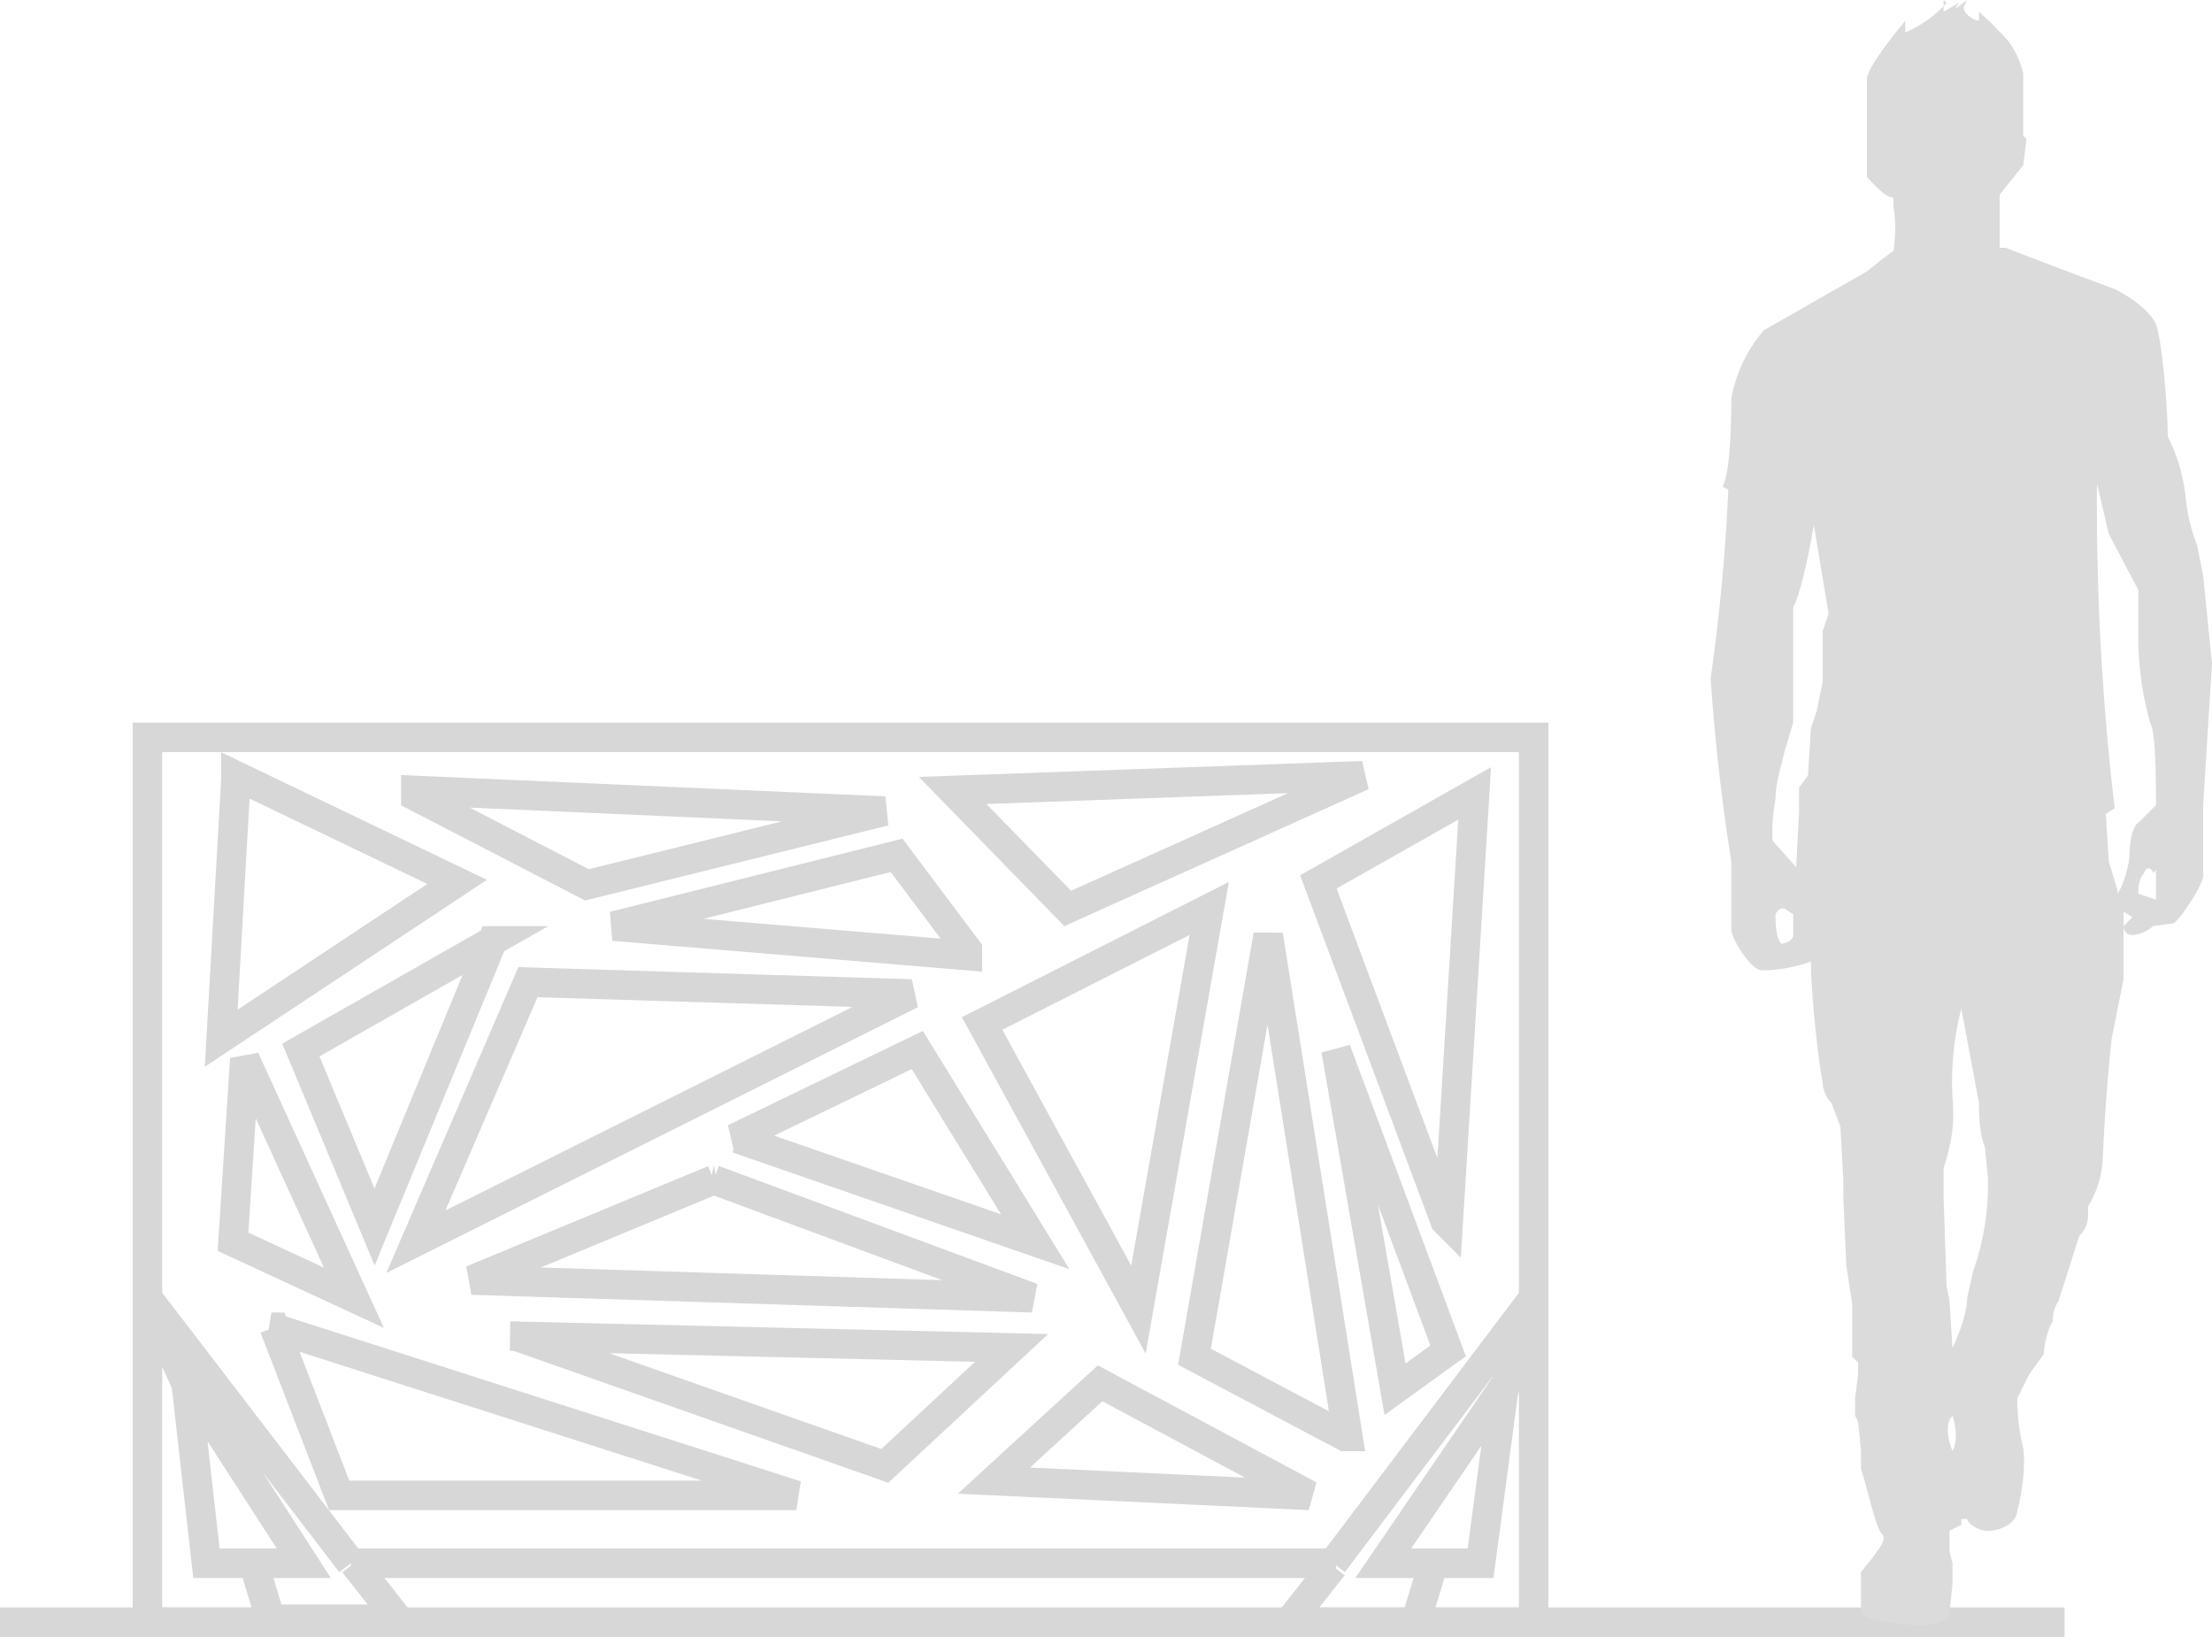
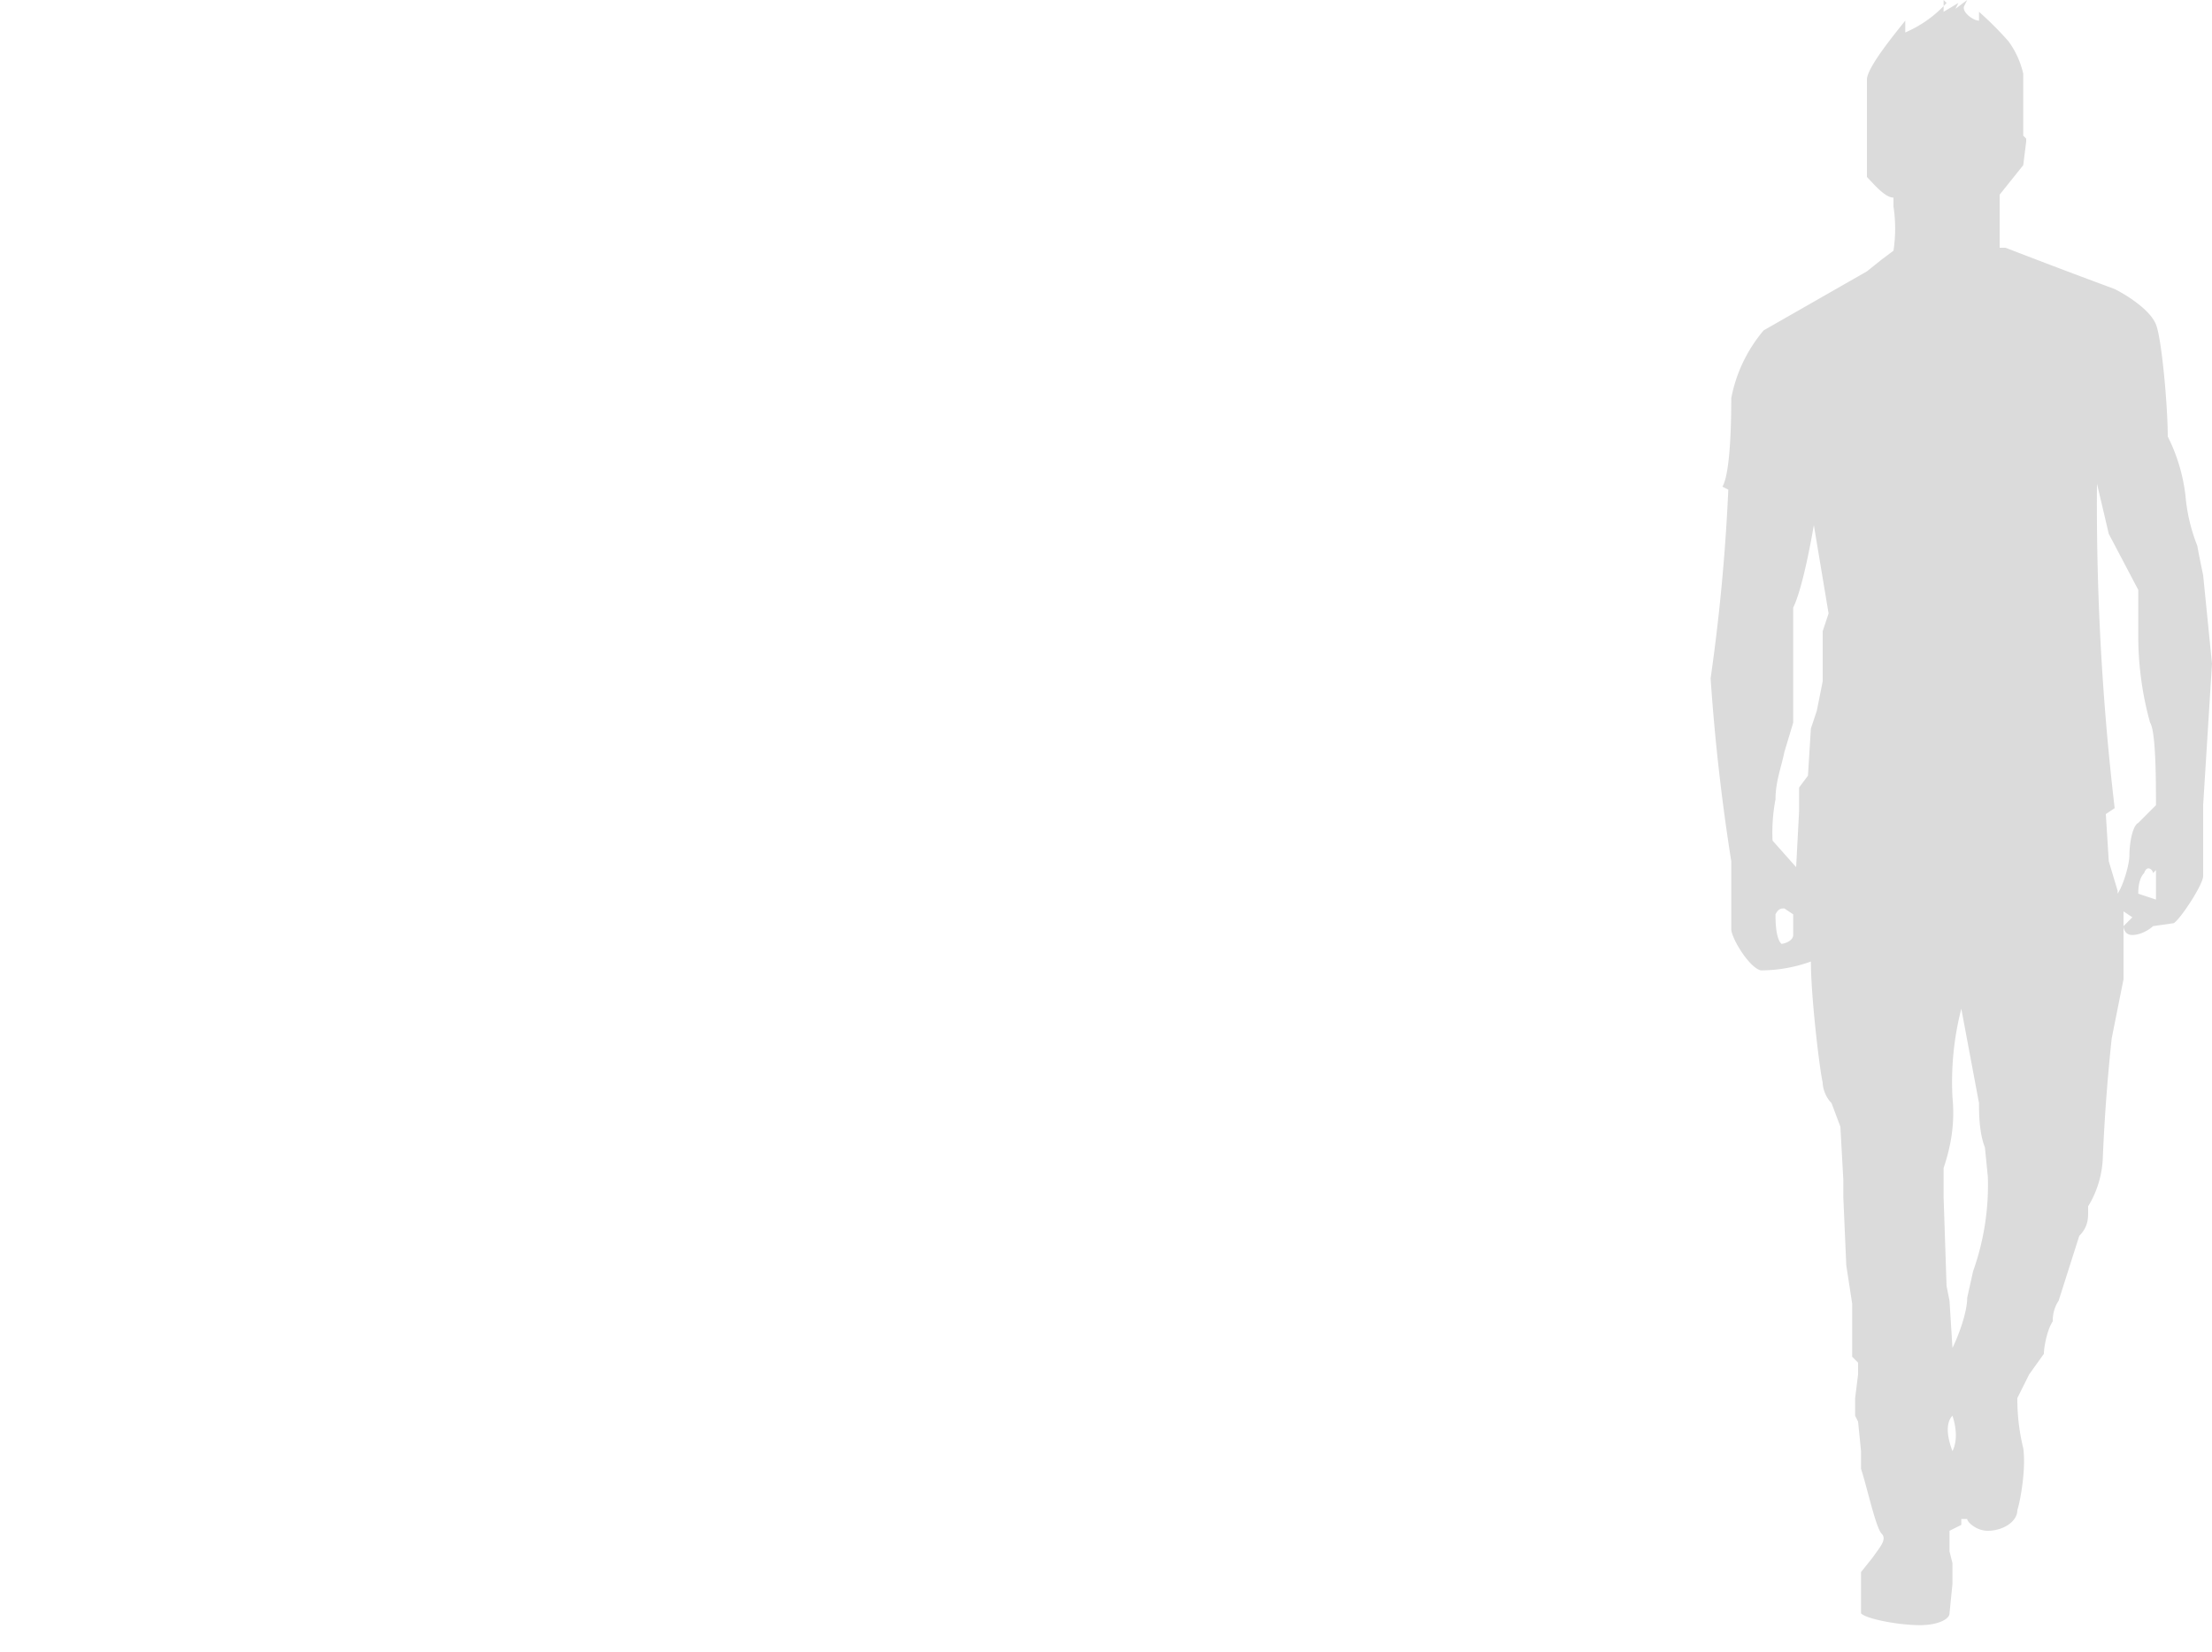
<svg xmlns="http://www.w3.org/2000/svg" width="75" height="56" fill="none">
-   <path d="M0 55h70" stroke="#D7D7D7" />
  <path fill-rule="evenodd" clip-rule="evenodd" d="M66 .1a4 4 0 01-1.4 1V.7c-.4.5-1.3 1.6-1.3 2V6c.2.2.6.7.9.7V7a5 5 0 010 1.5l-.4.3-.5.4-3.5 2a5 5 0 00-1.1 2.3c0 .4 0 2.5-.3 3l.2.1A65.8 65.8 0 0158 23a70 70 0 00.7 6.2v2.3c0 .3.6 1.3 1 1.4a5 5 0 001.7-.3c0 1.2.3 3.7.4 4.1 0 .2.1.5.3.7l.3.8.1 1.8v.6l.1 2.3.2 1.3V46l.2.2v.4l-.1.8v.6l.1.2.1 1v.6c.2.6.5 2 .7 2.2.2.2-.1.5-.3.8l-.4.5v1.4c.2.2 1.3.4 2 .4.6 0 1-.2 1-.4l.1-1V53l-.1-.4v-.7l.4-.2v-.2h.2c0 .1.3.4.7.4.5 0 1-.3 1-.7.1-.3.3-1.4.2-2.1a7 7 0 01-.2-1.7l.4-.8.5-.7c0-.2.1-.8.3-1.1 0-.1 0-.4.2-.7l.7-2.2c.3-.3.3-.6.3-.8v-.2a3.4 3.4 0 00.5-1.7 63 63 0 01.3-4l.4-2v-2.3l.3.2-.3.3s0 .3.3.3.6-.2.7-.3l.7-.1c.2-.1 1-1.3 1-1.6v-2.4l.3-4.8-.3-3a40 40 0 01-.2-1 6 6 0 01-.4-1.7 6 6 0 00-.6-2c0-1-.2-3.3-.4-3.8s-1-1-1.4-1.2A262.3 262.3 0 0168 8.4h-.2V6.6l.8-1 .1-.8v-.1l-.1-.1V2.5a3 3 0 00-.5-1.1 11.6 11.6 0 00-1-1v.3c-.2 0-.6-.3-.5-.5l.1-.2-.4.3.1-.2-.5.3V0zm5.8 30.2c.2-.3.4-1 .4-1.3 0-.4.1-1 .3-1.1l.6-.6c0-.8 0-2.5-.2-2.8a11 11 0 01-.4-3V20l-1-1.9-.4-1.7a88.4 88.4 0 00.6 11l-.3.2.1 1.6.3 1zm-11.7-1.8l.8.9.1-1.9v-.8l.3-.4.1-1.6.2-.6.2-1v-1.7l.2-.6-.5-3c-.1.6-.4 2.2-.7 2.8v3.9l-.3 1c-.1.5-.3 1-.3 1.6a6 6 0 00-.1 1.4zm13 1v1l-.6-.2c0-.1 0-.5.2-.7.1-.3.3-.1.3 0zM60.4 32c.1 0 .4-.1.4-.3V31l-.3-.2c-.1 0-.2 0-.3.2 0 .2 0 .8.2 1zm6.3 12c0 .5-.3 1.3-.5 1.7l-.1-1.6-.1-.5-.1-3v-1c.2-.6.4-1.4.3-2.4a10 10 0 01.3-3l.6 3.2c0 .3 0 1 .2 1.5l.1 1a8.7 8.7 0 01-.5 3.2l-.2.9zm-.5 4c.1.3.2.8 0 1.2-.3-.8-.1-1.1 0-1.2z" fill="#DBDBDB" />
-   <path d="M52 44V25H5v19m47 0v11h-4.1M52 44l-6.8 9m6.8-9l-1 3.1m-5.8 6L43.7 55H48m-2.7-2H11.9M5 44v11h4.2M5 44l6.9 9M5 44l1.3 2.9M12 53l1.5 1.9H9.2m-2.9-8.1L7 53h1.6m-2.3-6.2l4 6.2H8.5M51 47l-.8 6h-1.7m2.5-6l-4.1 6h1.6m-.5 2l.6-2M9.2 55l-.6-2M8 26.4l-.5 8.8 8-5.3L8 26.3zm6.1.6l5.8 3L30 27.5l-15.9-.7zm2.6 4.9l-4 9.7-2.5-6 6.5-3.7zM12 44l-3.7-8.1-.4 6.2L12 44zm-2.7 1l2.2 5.7H27L9.2 45zm8.2.3L30 49.7l4.3-4-17-.4zm16.2 4.9l3.6-3.3 7.1 3.8-10.7-.5zm12-1.5l-2.7-17L40.5 46l5.1 2.7zm1.6-1.6l1.8-1.3-3.8-10.2 2 11.5zm1.8-5.6l.9-14.6-5.3 3L49 41.4zM36.2 30.8l10-4.5-13.9.5 3.9 4zm-3.4 1.4L30.4 29l-9.6 2.4 12 1zm.5 2.5l7.7-3.9-2.4 13.6-5.3-9.7zm-2.4-1l-16.8 8.4 3.8-8.8 13 .4zm-6 4.9l6.2-3 4 6.5L25 38.6zm-.7 1.4L16 43.4l19 .6-10.8-4z" stroke="#D7D7D7" />
</svg>